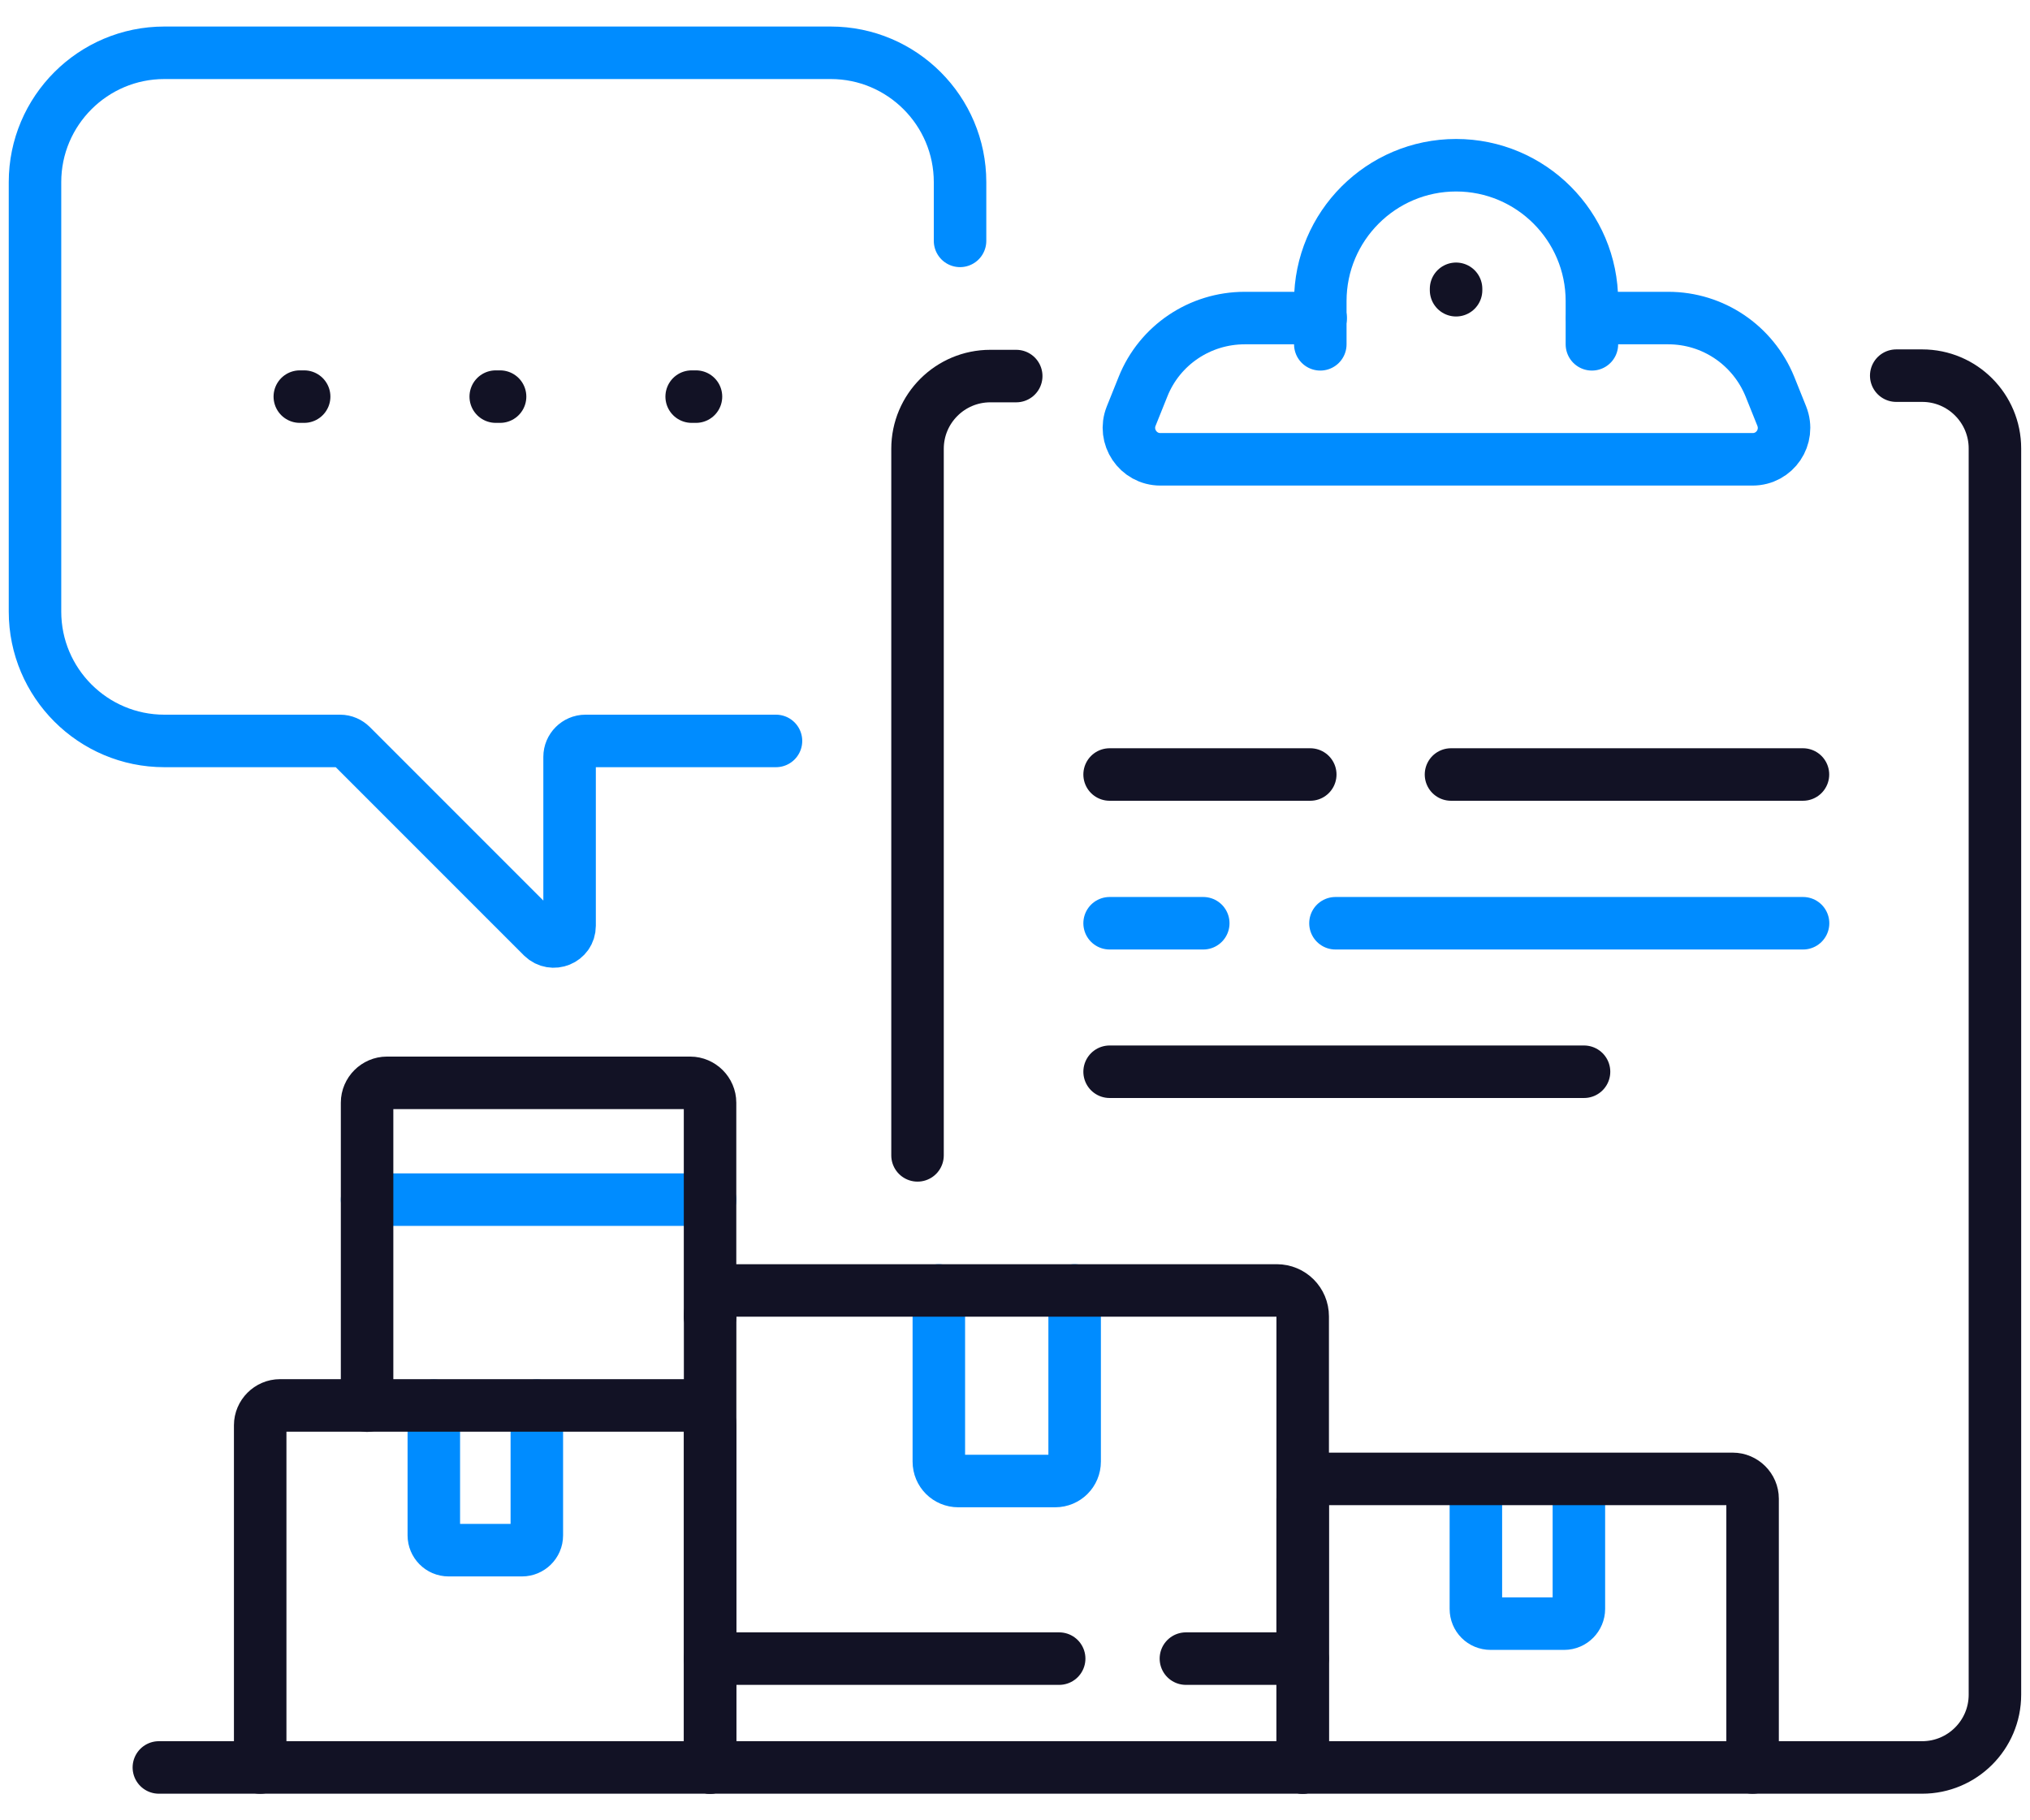
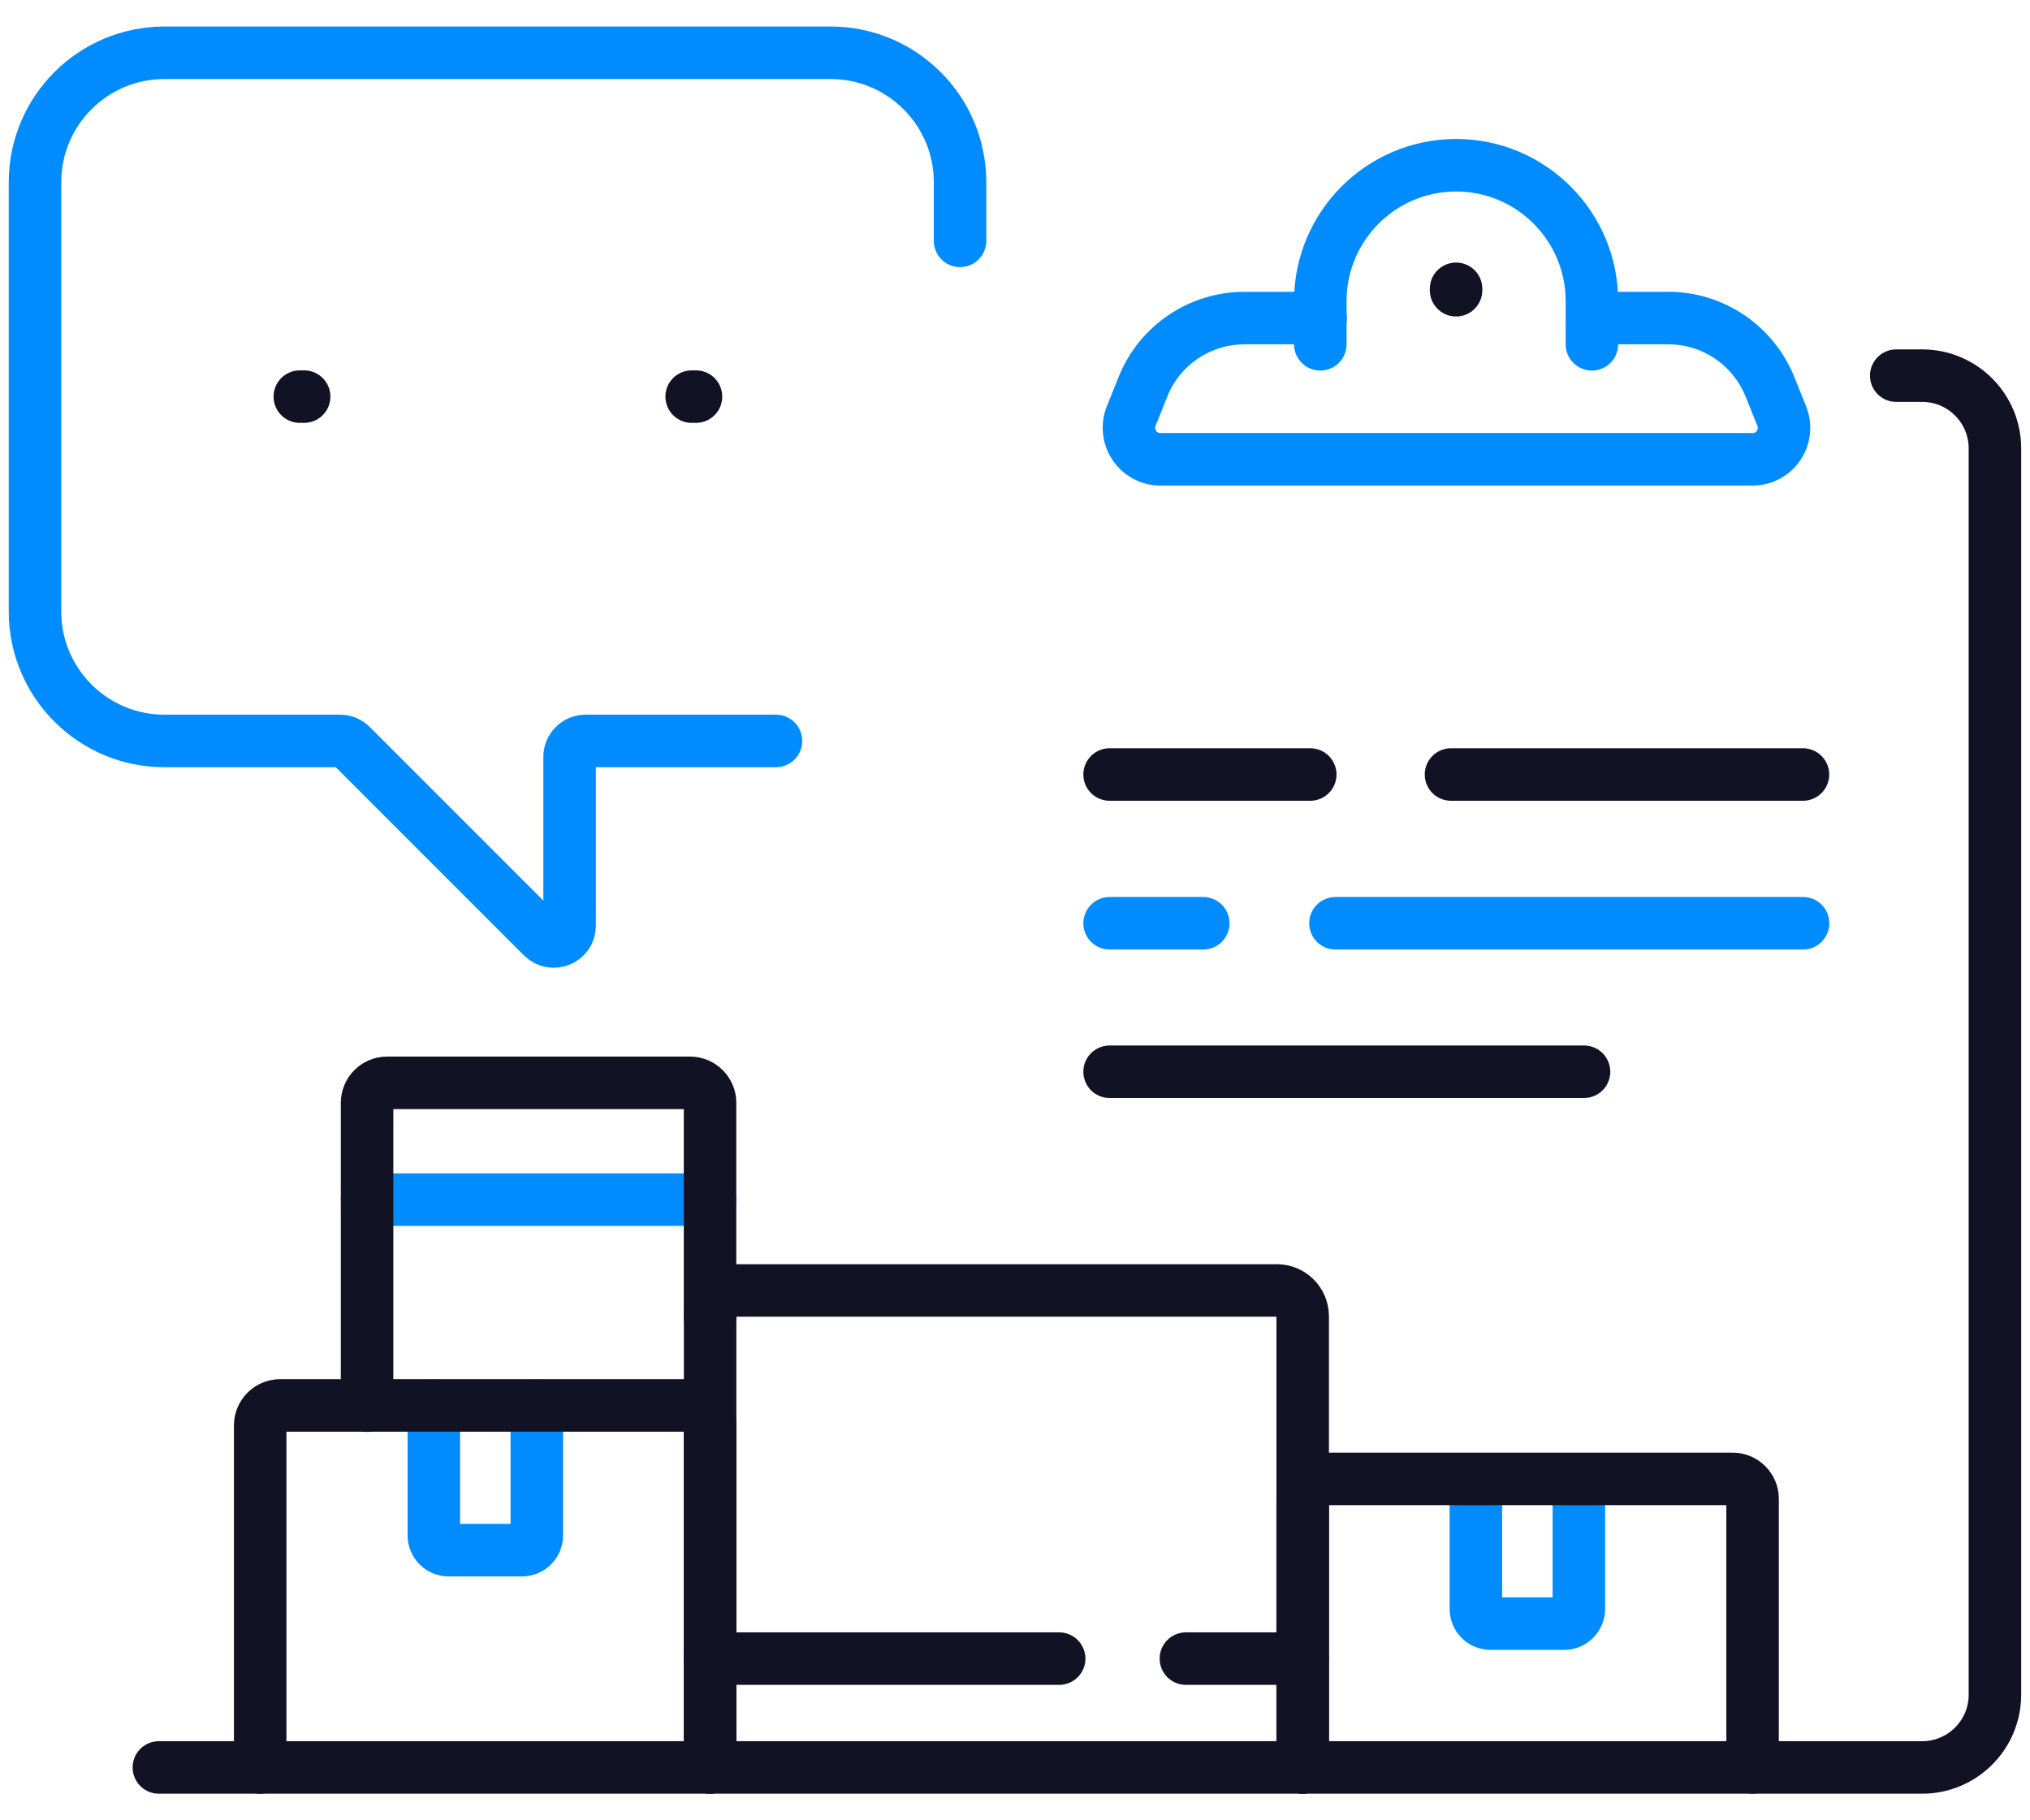
<svg xmlns="http://www.w3.org/2000/svg" width="58" height="52" viewBox="0 0 58 52" fill="none">
  <g id="Group">
    <path id="Vector" d="M22.171 21.166H16.727C16.48 21.166 16.274 21.372 16.274 21.619V26.446C16.274 26.848 15.79 27.043 15.502 26.765L10.037 21.3C9.954 21.218 9.841 21.166 9.718 21.166H4.695C2.657 21.166 1 19.509 1 17.471V5.203C1 3.165 2.657 1.508 4.695 1.508H23.735C25.773 1.508 27.43 3.165 27.43 5.203V6.881" stroke="#008CFF" stroke-width="1.5" stroke-linecap="round" stroke-linejoin="round" />
    <path id="Vector_2" d="M45.494 9.086H47.665C48.941 9.086 50.084 9.858 50.568 11.042L50.907 11.886C51.144 12.483 50.712 13.121 50.074 13.121H33.153C32.515 13.121 32.083 12.473 32.32 11.886L32.659 11.042C33.133 9.858 34.285 9.086 35.562 9.086H37.733" stroke="#008CFF" stroke-width="1.5" stroke-linecap="round" stroke-linejoin="round" />
    <path id="Vector_3" d="M37.723 9.836V8.601C37.723 6.46 39.462 4.72 41.603 4.72C43.744 4.72 45.483 6.46 45.483 8.601V9.836" stroke="#008CFF" stroke-width="1.5" stroke-linecap="round" stroke-linejoin="round" />
-     <path id="Vector_4" d="M30.704 36.864V41.752C30.704 42.061 30.457 42.308 30.149 42.308H27.38C27.071 42.308 26.824 42.061 26.824 41.752V36.864" stroke="#008CFF" stroke-width="1.5" stroke-linecap="round" stroke-linejoin="round" />
    <path id="Vector_5" d="M15.338 40.156V43.861C15.338 44.098 15.143 44.283 14.916 44.283H12.816C12.58 44.283 12.395 44.088 12.395 43.861V40.156" stroke="#008CFF" stroke-width="1.5" stroke-linecap="round" stroke-linejoin="round" />
    <path id="Vector_6" d="M10.488 34.27H20.287" stroke="#008CFF" stroke-width="1.5" stroke-linecap="round" stroke-linejoin="round" />
    <path id="Vector_7" d="M34.379 26.374H31.703" stroke="#008CFF" stroke-width="1.5" stroke-linecap="round" stroke-linejoin="round" />
    <path id="Vector_8" d="M51.516 26.374H38.156" stroke="#008CFF" stroke-width="1.5" stroke-linecap="round" stroke-linejoin="round" />
    <path id="Vector_9" d="M42.168 42.255V45.96C42.168 46.197 42.353 46.382 42.59 46.382H44.69C44.926 46.382 45.111 46.187 45.111 45.96V42.255" stroke="#008CFF" stroke-width="1.5" stroke-linecap="round" stroke-linejoin="round" />
    <path id="Vector_10" d="M41.602 8.25V8.291" stroke="#121225" stroke-width="1.5" stroke-linecap="round" stroke-linejoin="round" />
    <path id="Vector_11" d="M41.457 22.125H51.513" stroke="#121225" stroke-width="1.5" stroke-linecap="round" stroke-linejoin="round" />
    <path id="Vector_12" d="M31.703 22.125H37.436" stroke="#121225" stroke-width="1.5" stroke-linecap="round" stroke-linejoin="round" />
-     <path id="Vector_13" d="M29.035 10.743H28.294C27.151 10.743 26.215 11.669 26.215 12.822V33.005" stroke="#121225" stroke-width="1.5" stroke-linecap="round" stroke-linejoin="round" />
    <path id="Vector_14" d="M20.289 50.49V37.605C20.289 37.193 20.618 36.864 21.03 36.864H36.479C36.89 36.864 37.22 37.193 37.22 37.605V50.49" stroke="#121225" stroke-width="1.5" stroke-linecap="round" stroke-linejoin="round" />
    <path id="Vector_15" d="M33.883 47.381H37.218" stroke="#121225" stroke-width="1.5" stroke-linecap="round" stroke-linejoin="round" />
    <path id="Vector_16" d="M20.289 47.381H30.262" stroke="#121225" stroke-width="1.5" stroke-linecap="round" stroke-linejoin="round" />
    <path id="Vector_17" d="M7.434 50.492V40.714C7.434 40.406 7.691 40.148 8 40.148H19.723C20.031 40.148 20.289 40.406 20.289 40.714V50.492" stroke="#121225" stroke-width="1.5" stroke-linecap="round" stroke-linejoin="round" />
    <path id="Vector_18" d="M4.539 50.49H54.919C56.062 50.49 56.998 49.563 56.998 48.411V12.81C56.998 11.668 56.072 10.731 54.919 10.731H54.178" stroke="#121225" stroke-width="1.5" stroke-linecap="round" stroke-linejoin="round" />
    <path id="Vector_19" d="M10.488 40.155V31.499C10.488 31.191 10.746 30.933 11.054 30.933H19.72C20.029 30.933 20.287 31.191 20.287 31.499V37.613" stroke="#121225" stroke-width="1.5" stroke-linecap="round" stroke-linejoin="round" />
    <path id="Vector_20" d="M45.258 30.616H31.703" stroke="#121225" stroke-width="1.5" stroke-linecap="round" stroke-linejoin="round" />
    <path id="Vector_21" d="M50.074 50.491V42.813C50.074 42.504 49.816 42.247 49.508 42.247H37.785C37.476 42.247 37.219 42.504 37.219 42.813V50.491" stroke="#121225" stroke-width="1.5" stroke-linecap="round" stroke-linejoin="round" />
    <path id="Vector_22" d="M8.566 11.33H8.69" stroke="#121225" stroke-width="1.5" stroke-linecap="round" stroke-linejoin="round" />
    <path id="Vector_23" d="M19.762 11.33H19.885" stroke="#121225" stroke-width="1.5" stroke-linecap="round" stroke-linejoin="round" />
-     <path id="Vector_24" d="M14.164 11.33H14.288" stroke="#121225" stroke-width="1.5" stroke-linecap="round" stroke-linejoin="round" />
  </g>
</svg>